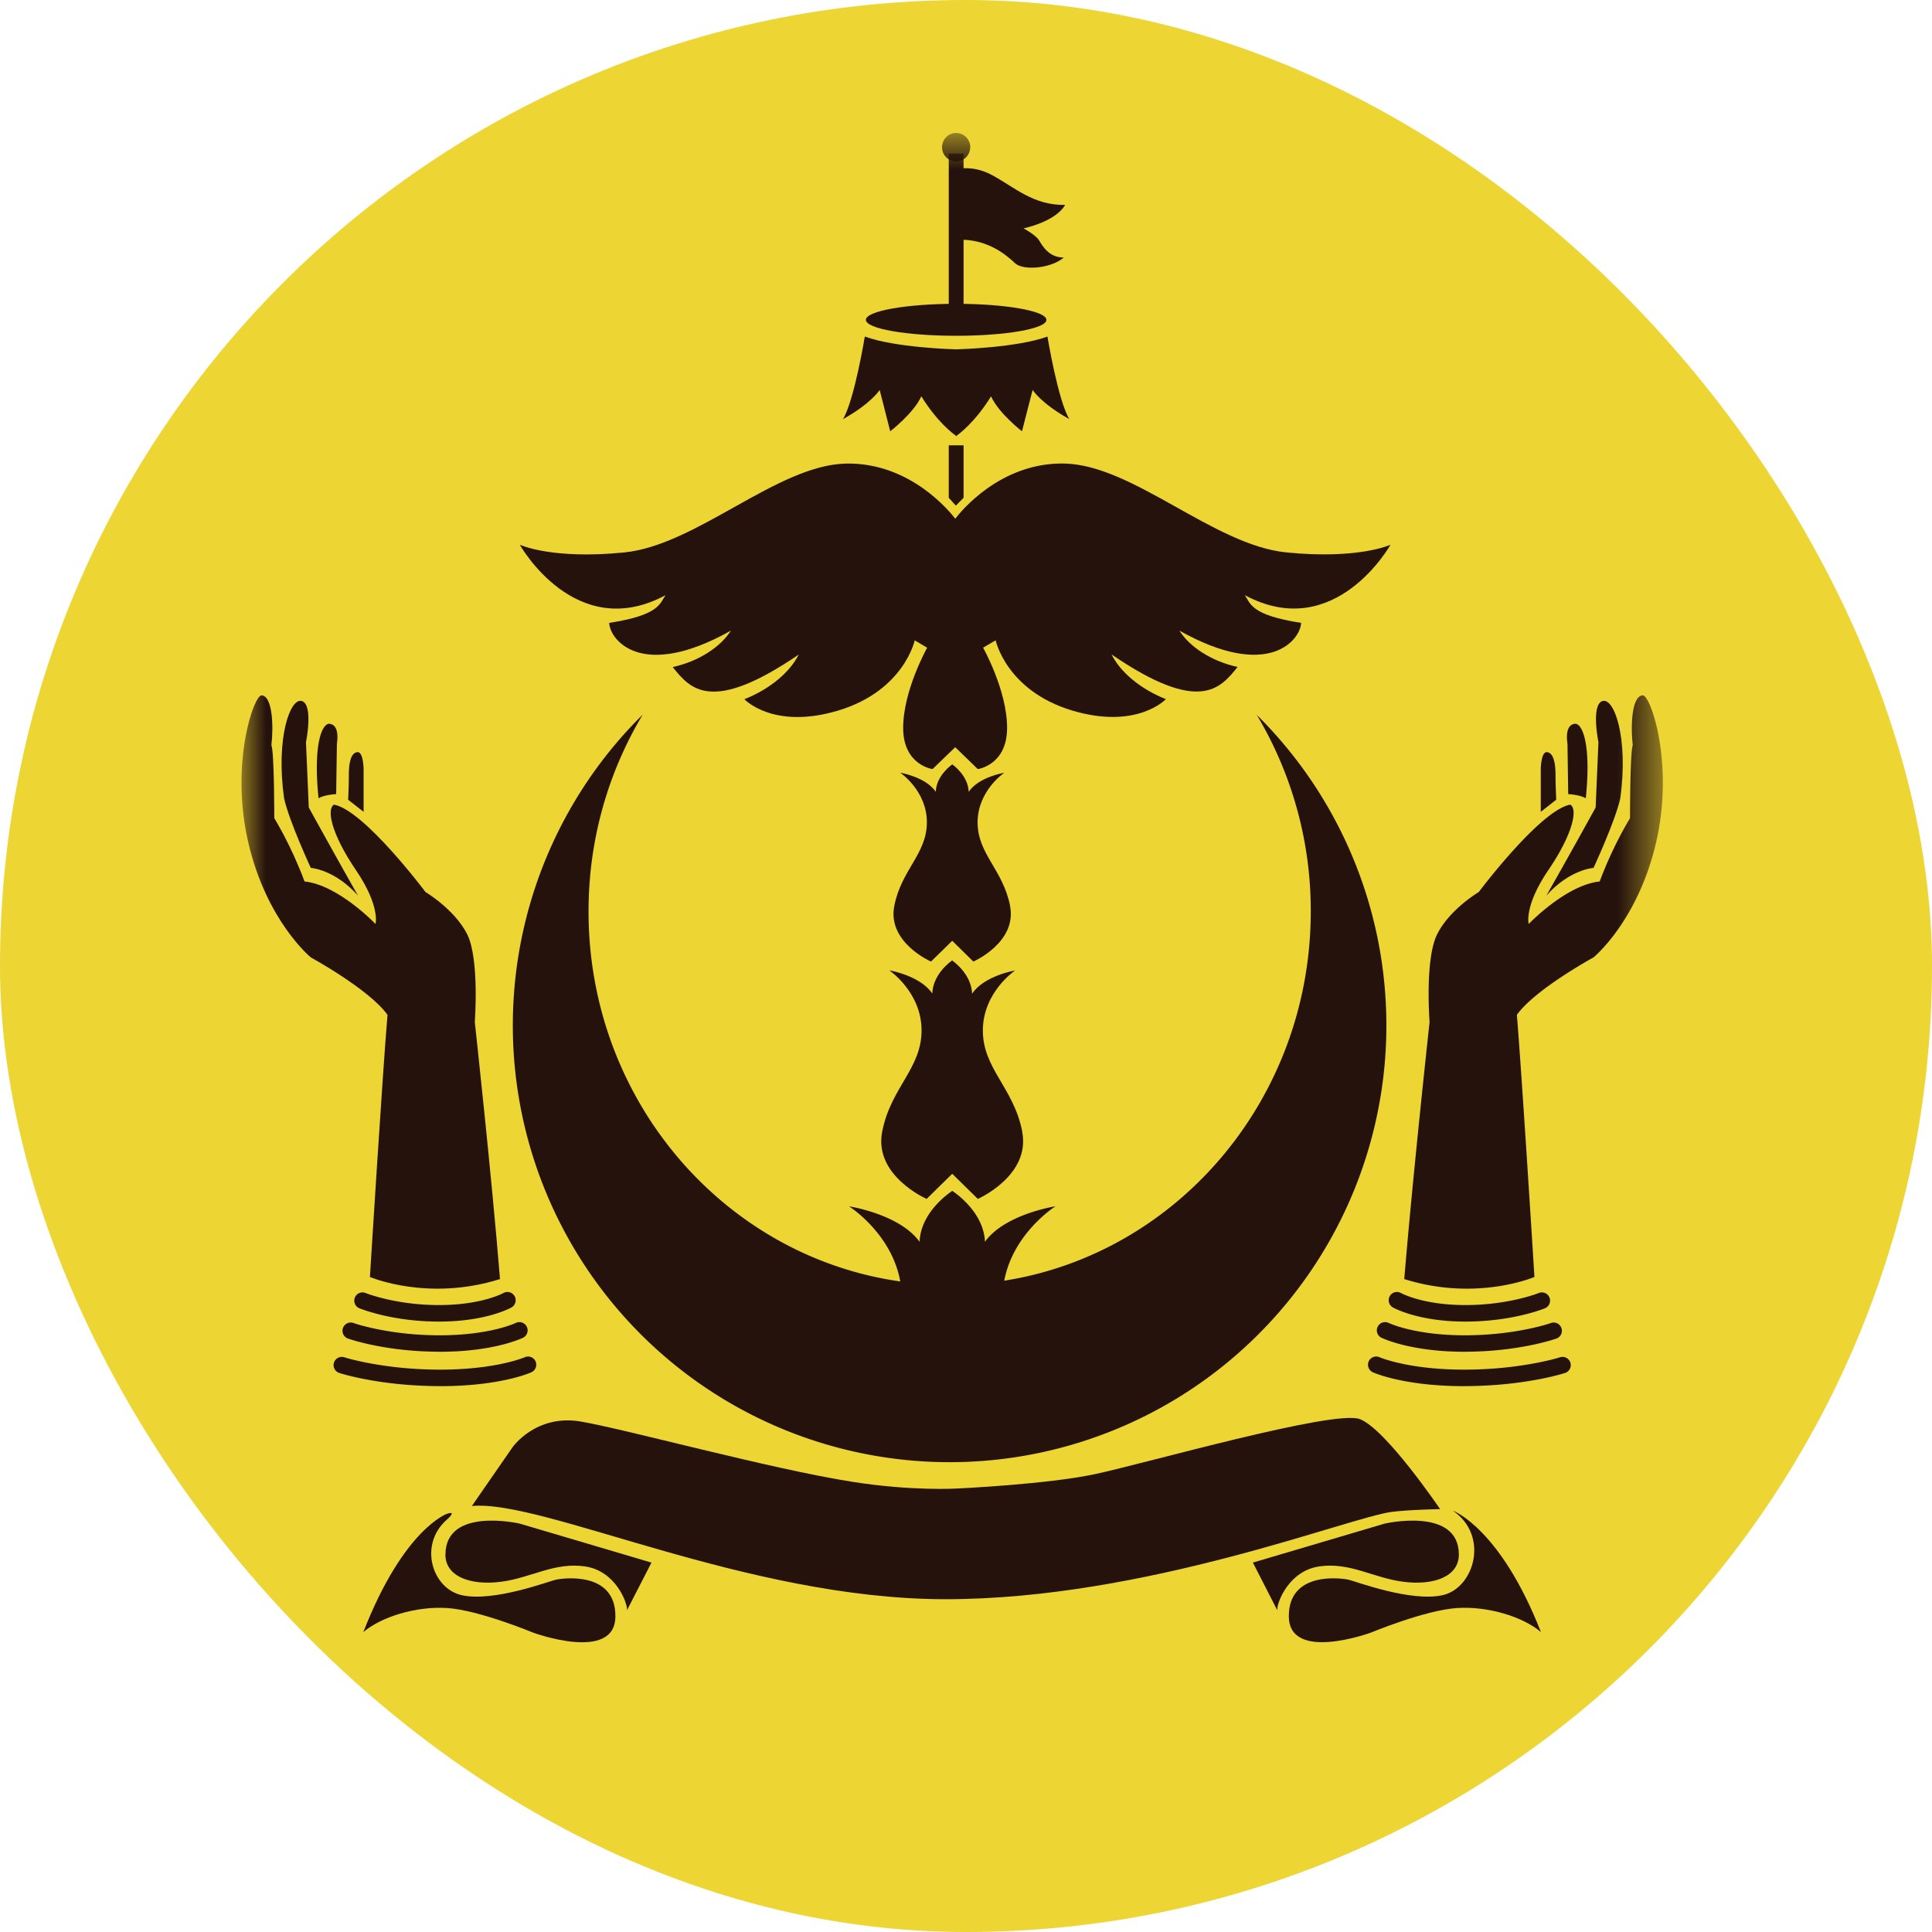
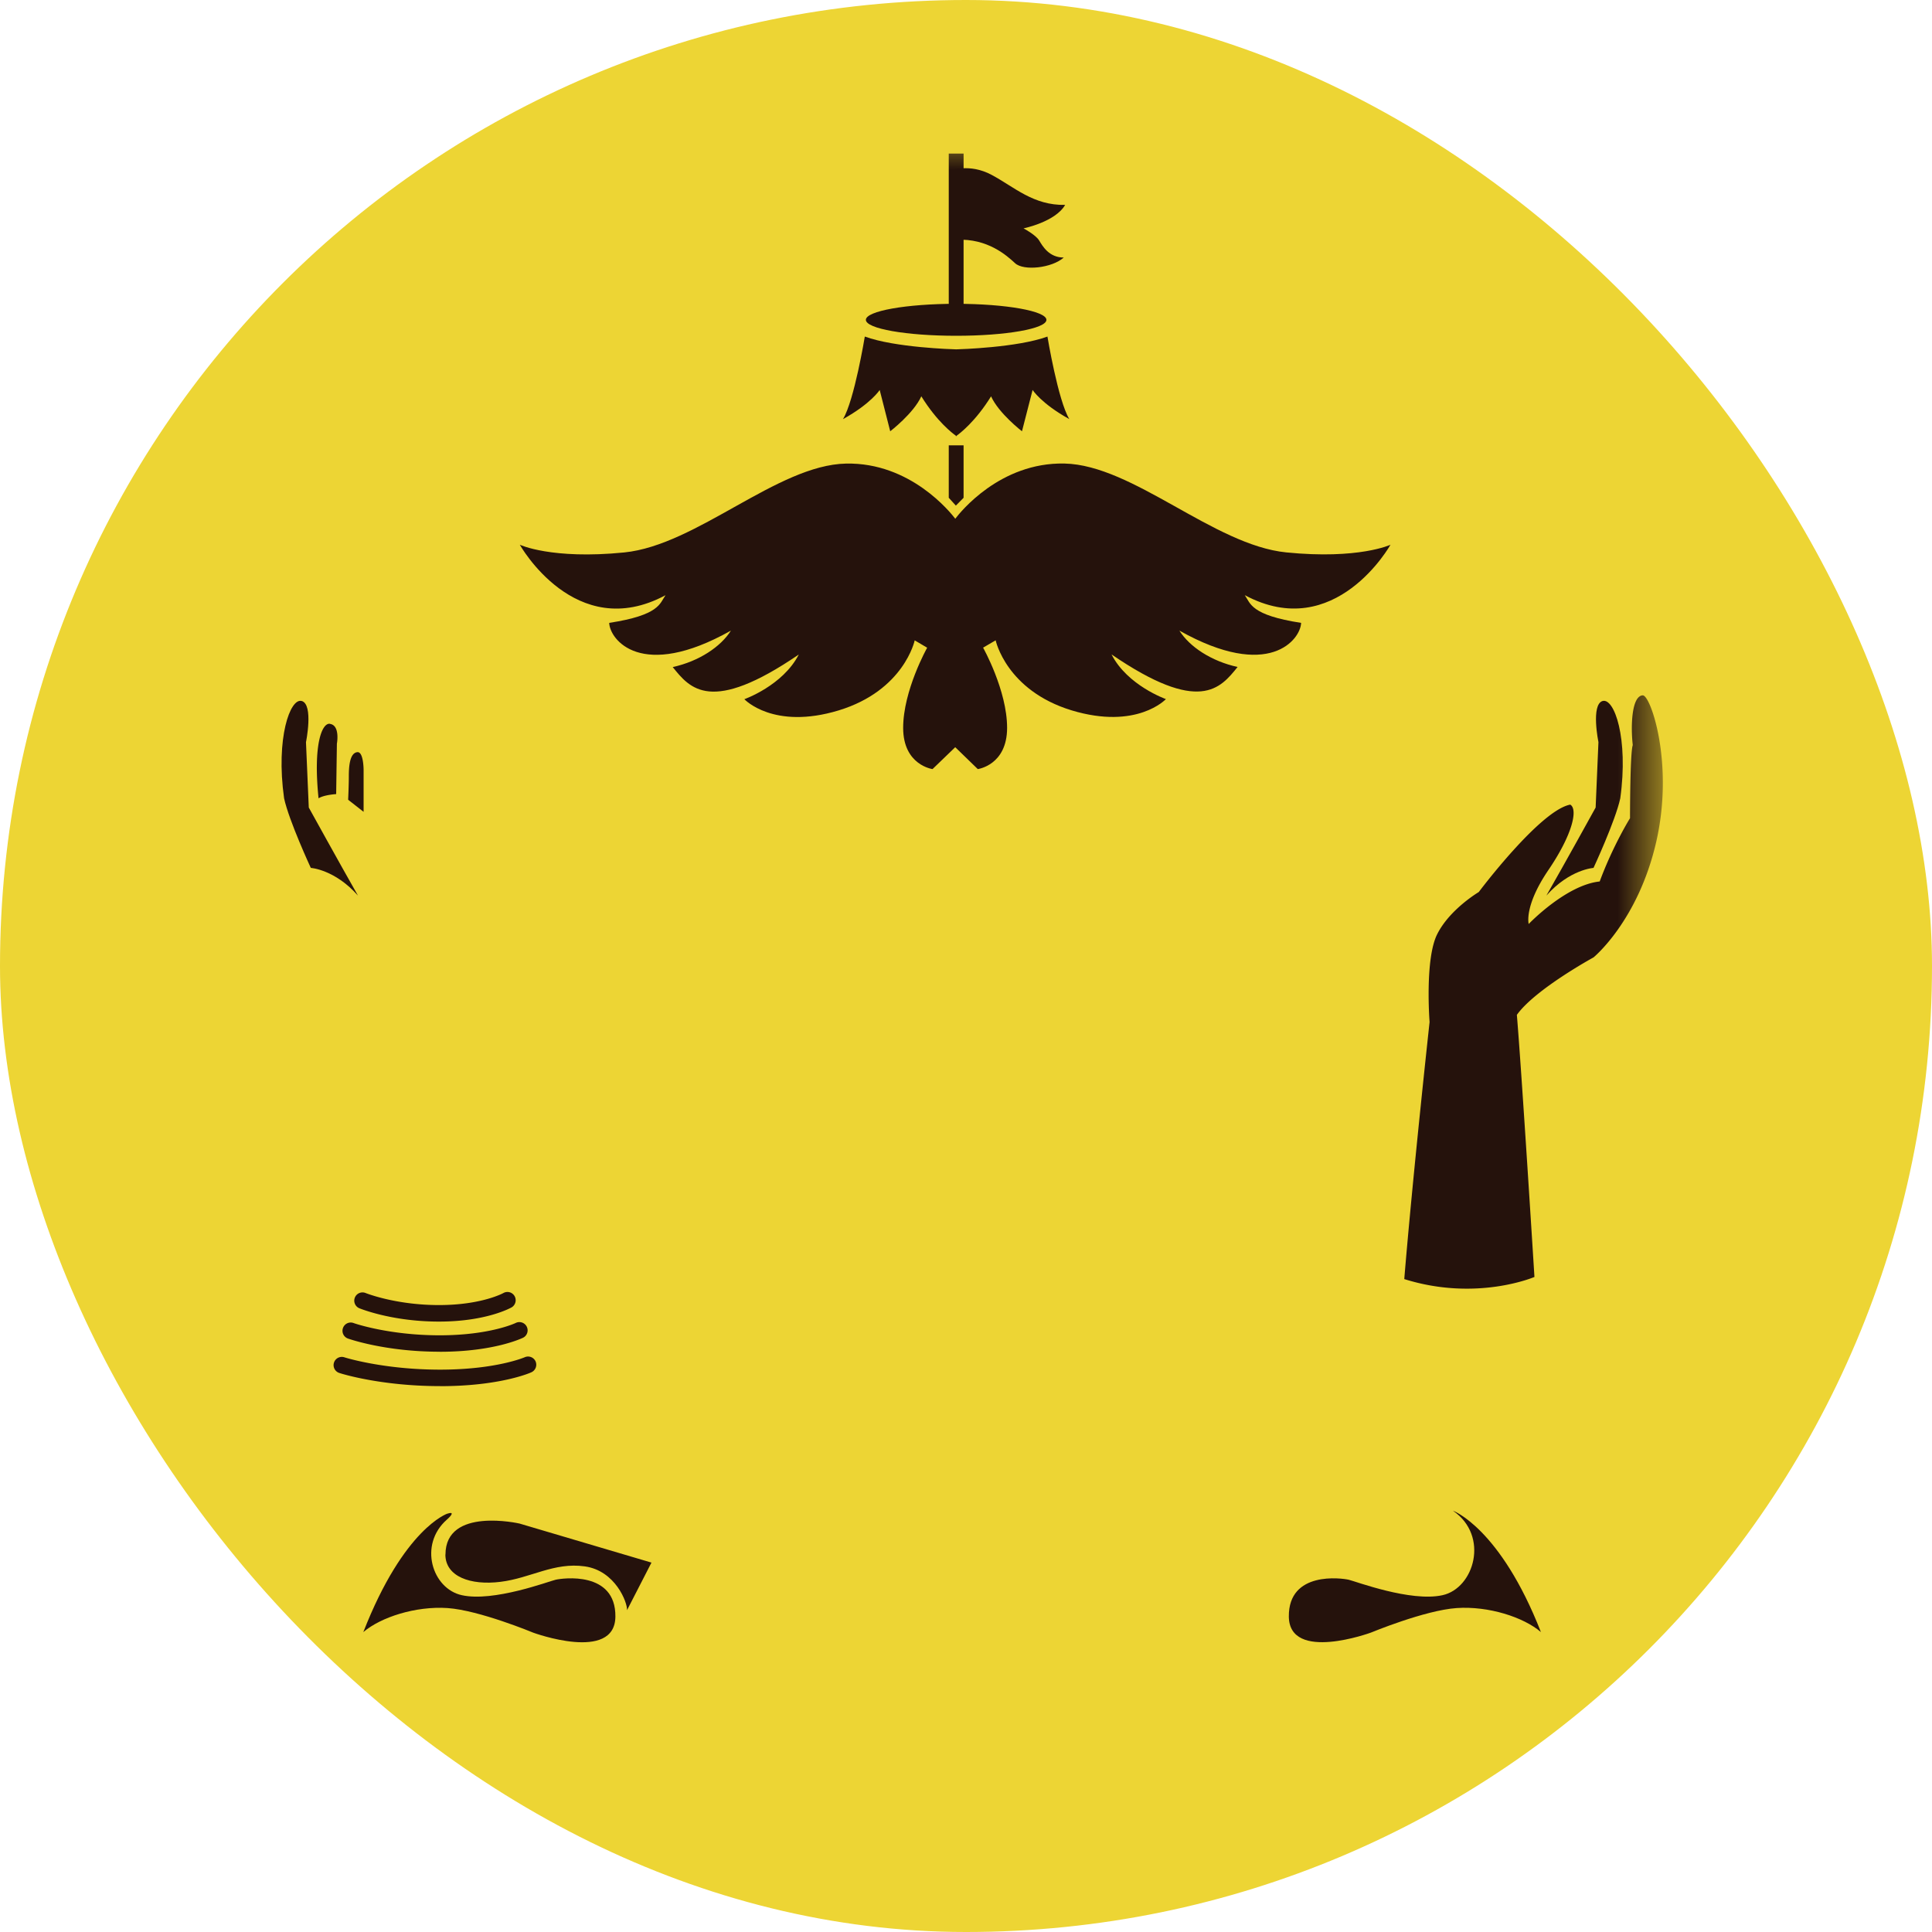
<svg xmlns="http://www.w3.org/2000/svg" xmlns:xlink="http://www.w3.org/1999/xlink" width="40" height="40" viewBox="0 0 40 40">
  <title>BI-RoyalBruneiAirlines</title>
  <defs>
-     <path id="a" d="M0 .753h29.427V32H0" />
    <path id="c" d="M0 .753h29.427V32H0V.753z" />
  </defs>
  <g fill="none" fill-rule="evenodd">
    <rect fill="#EDD534" width="40" height="40" rx="20" />
    <g transform="translate(5 2)">
      <path d="M4.265 29.337s-.9.295-1.743 2.454c.362-.31 1.086-.542 1.743-.498.658.045 1.776.51 1.776.51s1.69.62 1.7-.332c.01-.952-1.096-.797-1.238-.764-.143.033-1.283.465-1.94.32-.615-.133-.904-1.044-.31-1.566.114-.1.144-.166.013-.123" fill="#25120C" />
      <path d="M4.221 30.186c.002.454.517.642 1.142.564.625-.077 1.107-.41 1.743-.32.636.088.887.752.876.907l.506-.985-2.73-.808s-1.535-.354-1.535.642M25.083 29.278s.976.355 1.82 2.512c-.362-.31-1.086-.542-1.743-.497-.658.044-1.776.508-1.776.508s-1.688.62-1.7-.33c-.01-.952 1.097-.797 1.24-.764.143.033 1.283.465 1.94.32.658-.143.976-1.227.22-1.748" fill="#25120C" />
-       <path d="M25.204 30.186c0 .454-.515.642-1.14.564-.625-.077-1.108-.41-1.744-.32-.635.088-.887.752-.876.907l-.504-.985 2.73-.808s1.534-.354 1.534.642M4.77 29.18l.844-1.22s.482-.684 1.403-.53c.92.155 3.933.983 5.634 1.25 1.236.195 2.167.138 2.167.138s1.862-.085 2.863-.3c1-.212 4.935-1.337 5.47-1.138.537.2 1.665 1.865 1.665 1.865s-.638.01-1 .057c-.89.113-5.105 1.808-9.238 1.808-4.132 0-8.32-2.068-9.807-1.93" fill="#25120C" />
      <mask id="b" fill="#fff">
        <use xlink:href="#a" />
      </mask>
      <path d="M15.088 1.047a.294.294 0 0 0-.29-.294.294.294 0 0 0-.294.294c0 .163.13.295.293.295.16 0 .29-.132.29-.295" fill="#25120C" mask="url(#b)" />
      <mask id="d" fill="#fff">
        <use xlink:href="#c" />
      </mask>
      <path d="M14.95 4.496h-.307V1.18h.307v3.316zM14.95 8.306l-.16.162-.147-.162V7.22h.307v1.086z" fill="#25120C" mask="url(#d)" />
      <path d="M14.673 1.534s.394-.163.86.088c.468.25.862.634 1.52.62-.204.353-.862.486-.862.486s.25.132.323.25c.072.118.204.354.51.354-.248.22-.832.28-1.007.118-.175-.162-.57-.516-1.21-.486-.075-.56-.133-1.43-.133-1.43M16.665 4.622c0 .183-.837.33-1.868.33-1.033 0-1.87-.147-1.87-.33 0-.183.837-.332 1.87-.332 1.03 0 1.868.15 1.868.332M16.687 4.968c-.622.228-1.815.263-1.89.265-.077-.002-1.27-.037-1.892-.265 0 0-.218 1.326-.452 1.71.584-.325.76-.604.76-.604l.218.855s.483-.37.644-.724c.324.524.647.768.715.815v.012l.006-.005c.003 0 .008.005.008.005v-.01c.068-.048.39-.292.715-.816.16.354.64.723.64.723l.22-.856s.175.28.76.604c-.234-.384-.453-1.71-.453-1.71M23.792 9.277s-.657.31-2.16.16c-1.505-.15-3.17-1.81-4.594-1.84-1.336-.028-2.164 1.015-2.26 1.143-.098-.128-.926-1.17-2.263-1.142-1.424.03-3.088 1.69-4.593 1.84-1.504.15-2.16-.16-2.16-.16s1.145 2.05 3.017 1.045c-.12.17-.12.412-1.166.573.01.342.658 1.207 2.52.16-.21.333-.657.634-1.205.755.357.444.786.987 2.61-.26-.33.644-1.127.925-1.127.925s.598.643 1.953.232c1.355-.413 1.574-1.45 1.574-1.45l.258.152s-.497.884-.497 1.66c0 .773.608.853.608.853l.47-.453v-.032.032l.467.453s.607-.08.607-.854c0-.776-.497-1.66-.497-1.66l.26-.152s.218 1.036 1.572 1.45c1.355.41 1.953-.233 1.953-.233s-.797-.28-1.126-.925c1.823 1.247 2.252.704 2.61.26-.547-.12-.996-.42-1.205-.753 1.862 1.046 2.51.18 2.52-.16-1.047-.162-1.047-.403-1.166-.574 1.873 1.005 3.018-1.046 3.018-1.046" fill="#25120C" mask="url(#d)" />
-       <path d="M15.914 16.76c-.147-.755-.674-1.077-.674-1.733 0-.656.552-1.028.552-1.028s-.528.085-.736.395c-.012-.327-.305-.542-.337-.565l-.002-.004-.002.002-.003-.002v.004c-.033.023-.326.238-.338.565-.208-.31-.736-.396-.736-.396s.552.37.552 1.027c0 .656-.528.978-.675 1.733-.147.755.76 1.15.76 1.15l.44-.43.437.43s.908-.395.76-1.15" fill="#25120C" mask="url(#d)" />
-       <path d="M16.165 21.43c-.178-.912-.816-1.3-.816-2.095 0-.793.667-1.242.667-1.242s-.638.105-.89.48c-.014-.398-.37-.657-.408-.684v-.007l-.004.003-.004-.003v.006c-.04.026-.394.285-.408.682-.252-.374-.89-.48-.89-.48s.668.45.668 1.243c0 .794-.638 1.183-.815 2.096-.18.914.92 1.393.92 1.393l.53-.52.53.52s1.096-.48.918-1.392M.416 12.397c-.16-.01-.655 1.41-.276 3.043.378 1.632 1.295 2.382 1.295 2.382s1.21.66 1.588 1.19c-.102 1.192-.364 5.426-.364 5.426s1.193.515 2.693.044C5.18 22.35 4.83 19.16 4.83 19.16s.1-1.31-.16-1.823c-.264-.515-.86-.868-.86-.868s-1.268-1.692-1.894-1.81c-.16.09-.058.603.452 1.354.51.75.407 1.117.407 1.117s-.77-.808-1.47-.88c-.277-.75-.626-1.31-.626-1.31s0-1.367-.06-1.514c.044-.367.03-1.014-.204-1.03" fill="#25120C" mask="url(#d)" />
      <path d="M1.246 12.514c-.237-.07-.54.765-.364 2.015.102.468.553 1.44.553 1.44s.495.03.976.573c-.377-.662-1.018-1.823-1.018-1.823l-.058-1.353s.16-.78-.088-.853" fill="#25120C" mask="url(#d)" />
      <path d="M1.83 12.985c-.16-.02-.35.41-.235 1.543.117-.073.365-.087.365-.087l.015-1.044s.072-.382-.146-.41M2.397 13.573c-.16.018-.175.31-.175.5s-.014.485-.014.485l.32.25v-.868s0-.382-.13-.367M4.088 25.362c-.97 0-1.62-.265-1.648-.276a.17.17 0 0 1-.092-.223.17.17 0 0 1 .22-.093c.006.002.62.25 1.52.25.884 0 1.33-.247 1.336-.25a.17.17 0 0 1 .23.065.172.172 0 0 1-.062.233c-.02.01-.52.294-1.504.294M4.102 25.986c-1.12 0-1.867-.262-1.898-.273a.17.17 0 0 1-.103-.218.17.17 0 0 1 .217-.104c.006.004.727.255 1.785.255 1.04 0 1.57-.253 1.575-.256a.17.17 0 0 1 .15.307c-.024.01-.596.29-1.725.29M4.112 26.698c-1.23 0-2.052-.26-2.086-.272a.17.17 0 0 1 .102-.325c.01.004.81.256 1.984.256 1.16 0 1.747-.255 1.753-.257a.17.17 0 0 1 .223.085.172.172 0 0 1-.085.226c-.026.013-.65.288-1.89.288M29.012 12.397c.16-.01.654 1.41.276 3.043-.378 1.632-1.296 2.382-1.296 2.382s-1.21.66-1.587 1.19c.1 1.192.364 5.426.364 5.426s-1.195.515-2.695.044c.175-2.132.524-5.322.524-5.322s-.103-1.31.16-1.823c.26-.515.858-.868.858-.868s1.268-1.692 1.894-1.81c.16.09.058.603-.452 1.354-.51.75-.408 1.117-.408 1.117s.772-.808 1.47-.88c.278-.75.628-1.31.628-1.31s0-1.367.057-1.514c-.043-.367-.03-1.014.205-1.03" fill="#25120C" mask="url(#d)" />
      <path d="M28.18 12.514c.24-.07.54.765.366 2.015-.102.468-.554 1.44-.554 1.44s-.495.03-.976.573c.38-.662 1.02-1.823 1.02-1.823l.058-1.353s-.16-.78.087-.853" fill="#25120C" mask="url(#d)" />
-       <path d="M27.6 12.985c.158-.02.348.41.232 1.543-.116-.073-.364-.087-.364-.087l-.015-1.044s-.072-.382.146-.41M27.03 13.573c.16.018.176.31.176.5s.014.485.014.485l-.32.25v-.868s0-.382.13-.367M25.34 25.362c.97 0 1.62-.265 1.648-.276a.172.172 0 0 0 .092-.223.17.17 0 0 0-.22-.093c-.006.002-.62.25-1.52.25-.884 0-1.33-.247-1.336-.25a.17.17 0 0 0-.23.065.172.172 0 0 0 .062.233c.02.01.52.294 1.503.294M25.326 25.986c1.12 0 1.867-.262 1.898-.273a.17.17 0 0 0 .103-.218.17.17 0 0 0-.216-.104c-.006.004-.726.255-1.784.255-1.042 0-1.57-.253-1.575-.256a.17.17 0 0 0-.15.307c.025.01.597.29 1.726.29M25.316 26.698c1.23 0 2.052-.26 2.086-.272a.17.17 0 0 0-.103-.325c-.01.004-.81.256-1.984.256-1.16 0-1.748-.255-1.753-.257a.17.17 0 0 0-.224.085.172.172 0 0 0 .085.226c.026.013.65.288 1.89.288M21.016 12.794a7.895 7.895 0 0 1 1.122 4.075c0 3.873-2.753 7.082-6.346 7.646.185-.988 1.06-1.54 1.06-1.54s-1.047.16-1.46.735c-.024-.61-.607-1.007-.67-1.05v-.007l-.006.003a.05.05 0 0 1-.007-.003v.008c-.064.043-.647.44-.67 1.05-.413-.575-1.46-.735-1.46-.735s.882.558 1.06 1.555c-3.645-.515-6.454-3.747-6.454-7.66 0-1.497.412-2.892 1.122-4.076a9.043 9.043 0 1 0 12.707 0" fill="#25120C" mask="url(#d)" />
    </g>
  </g>
</svg>